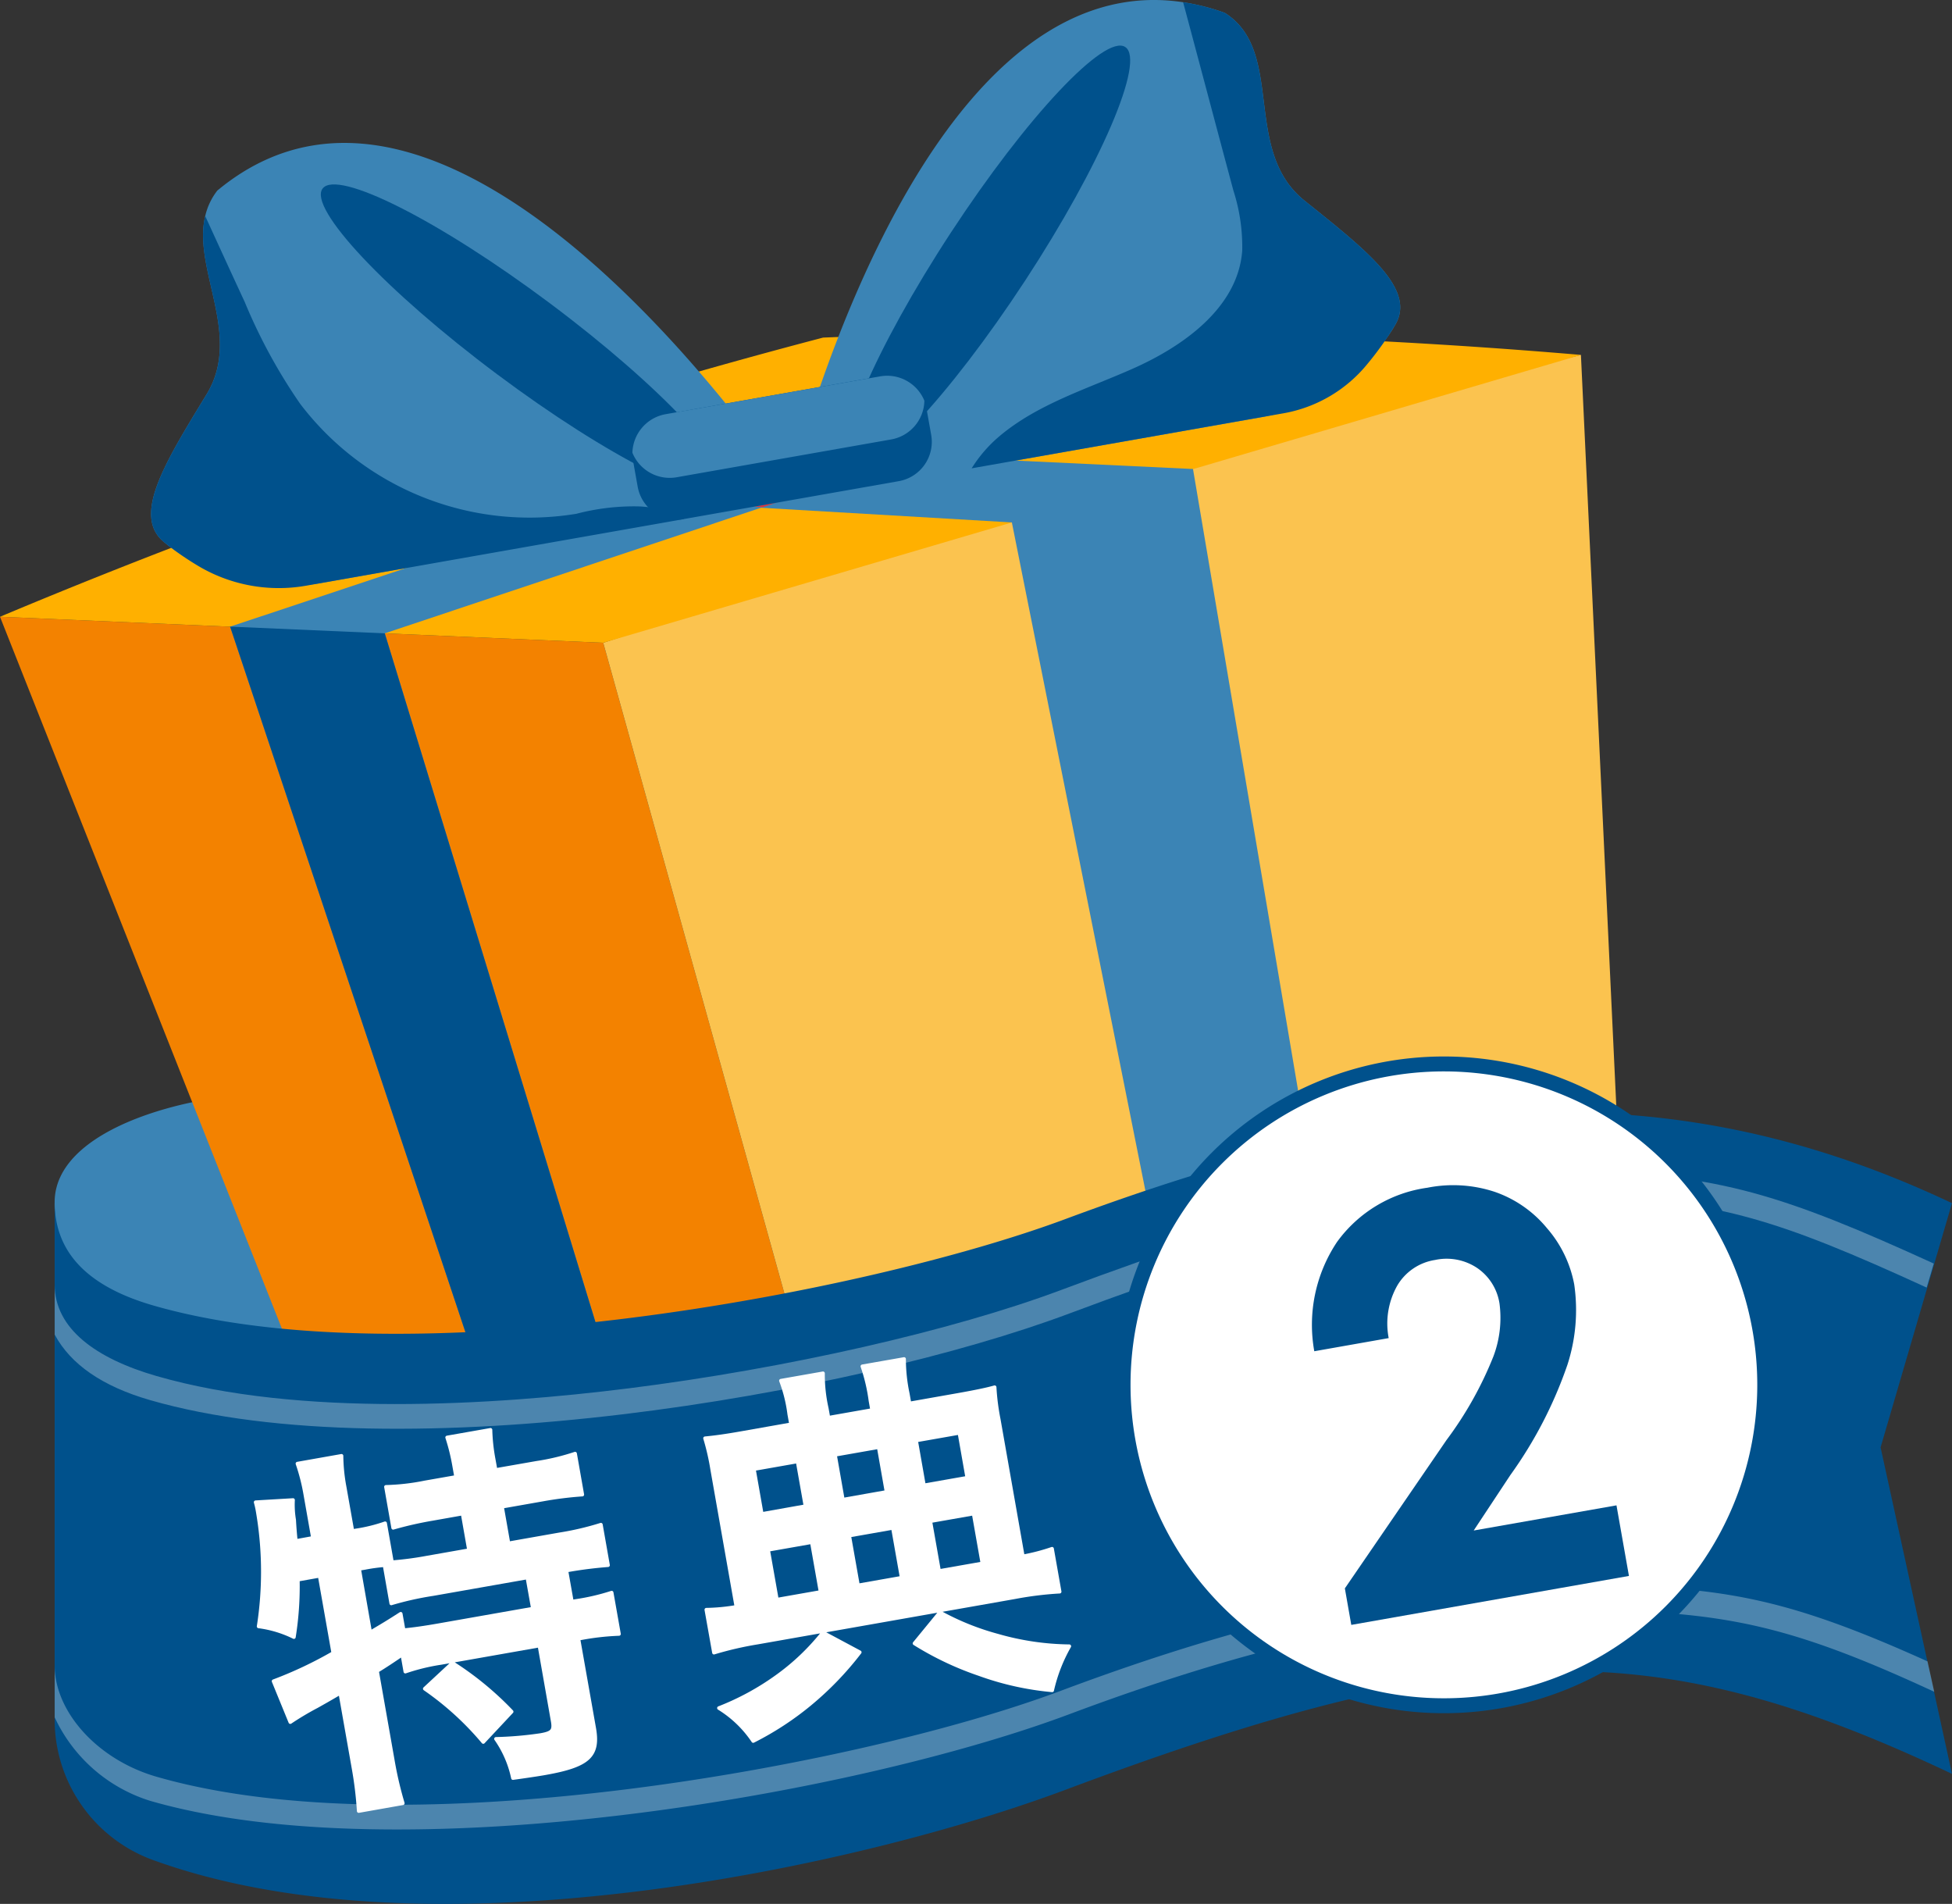
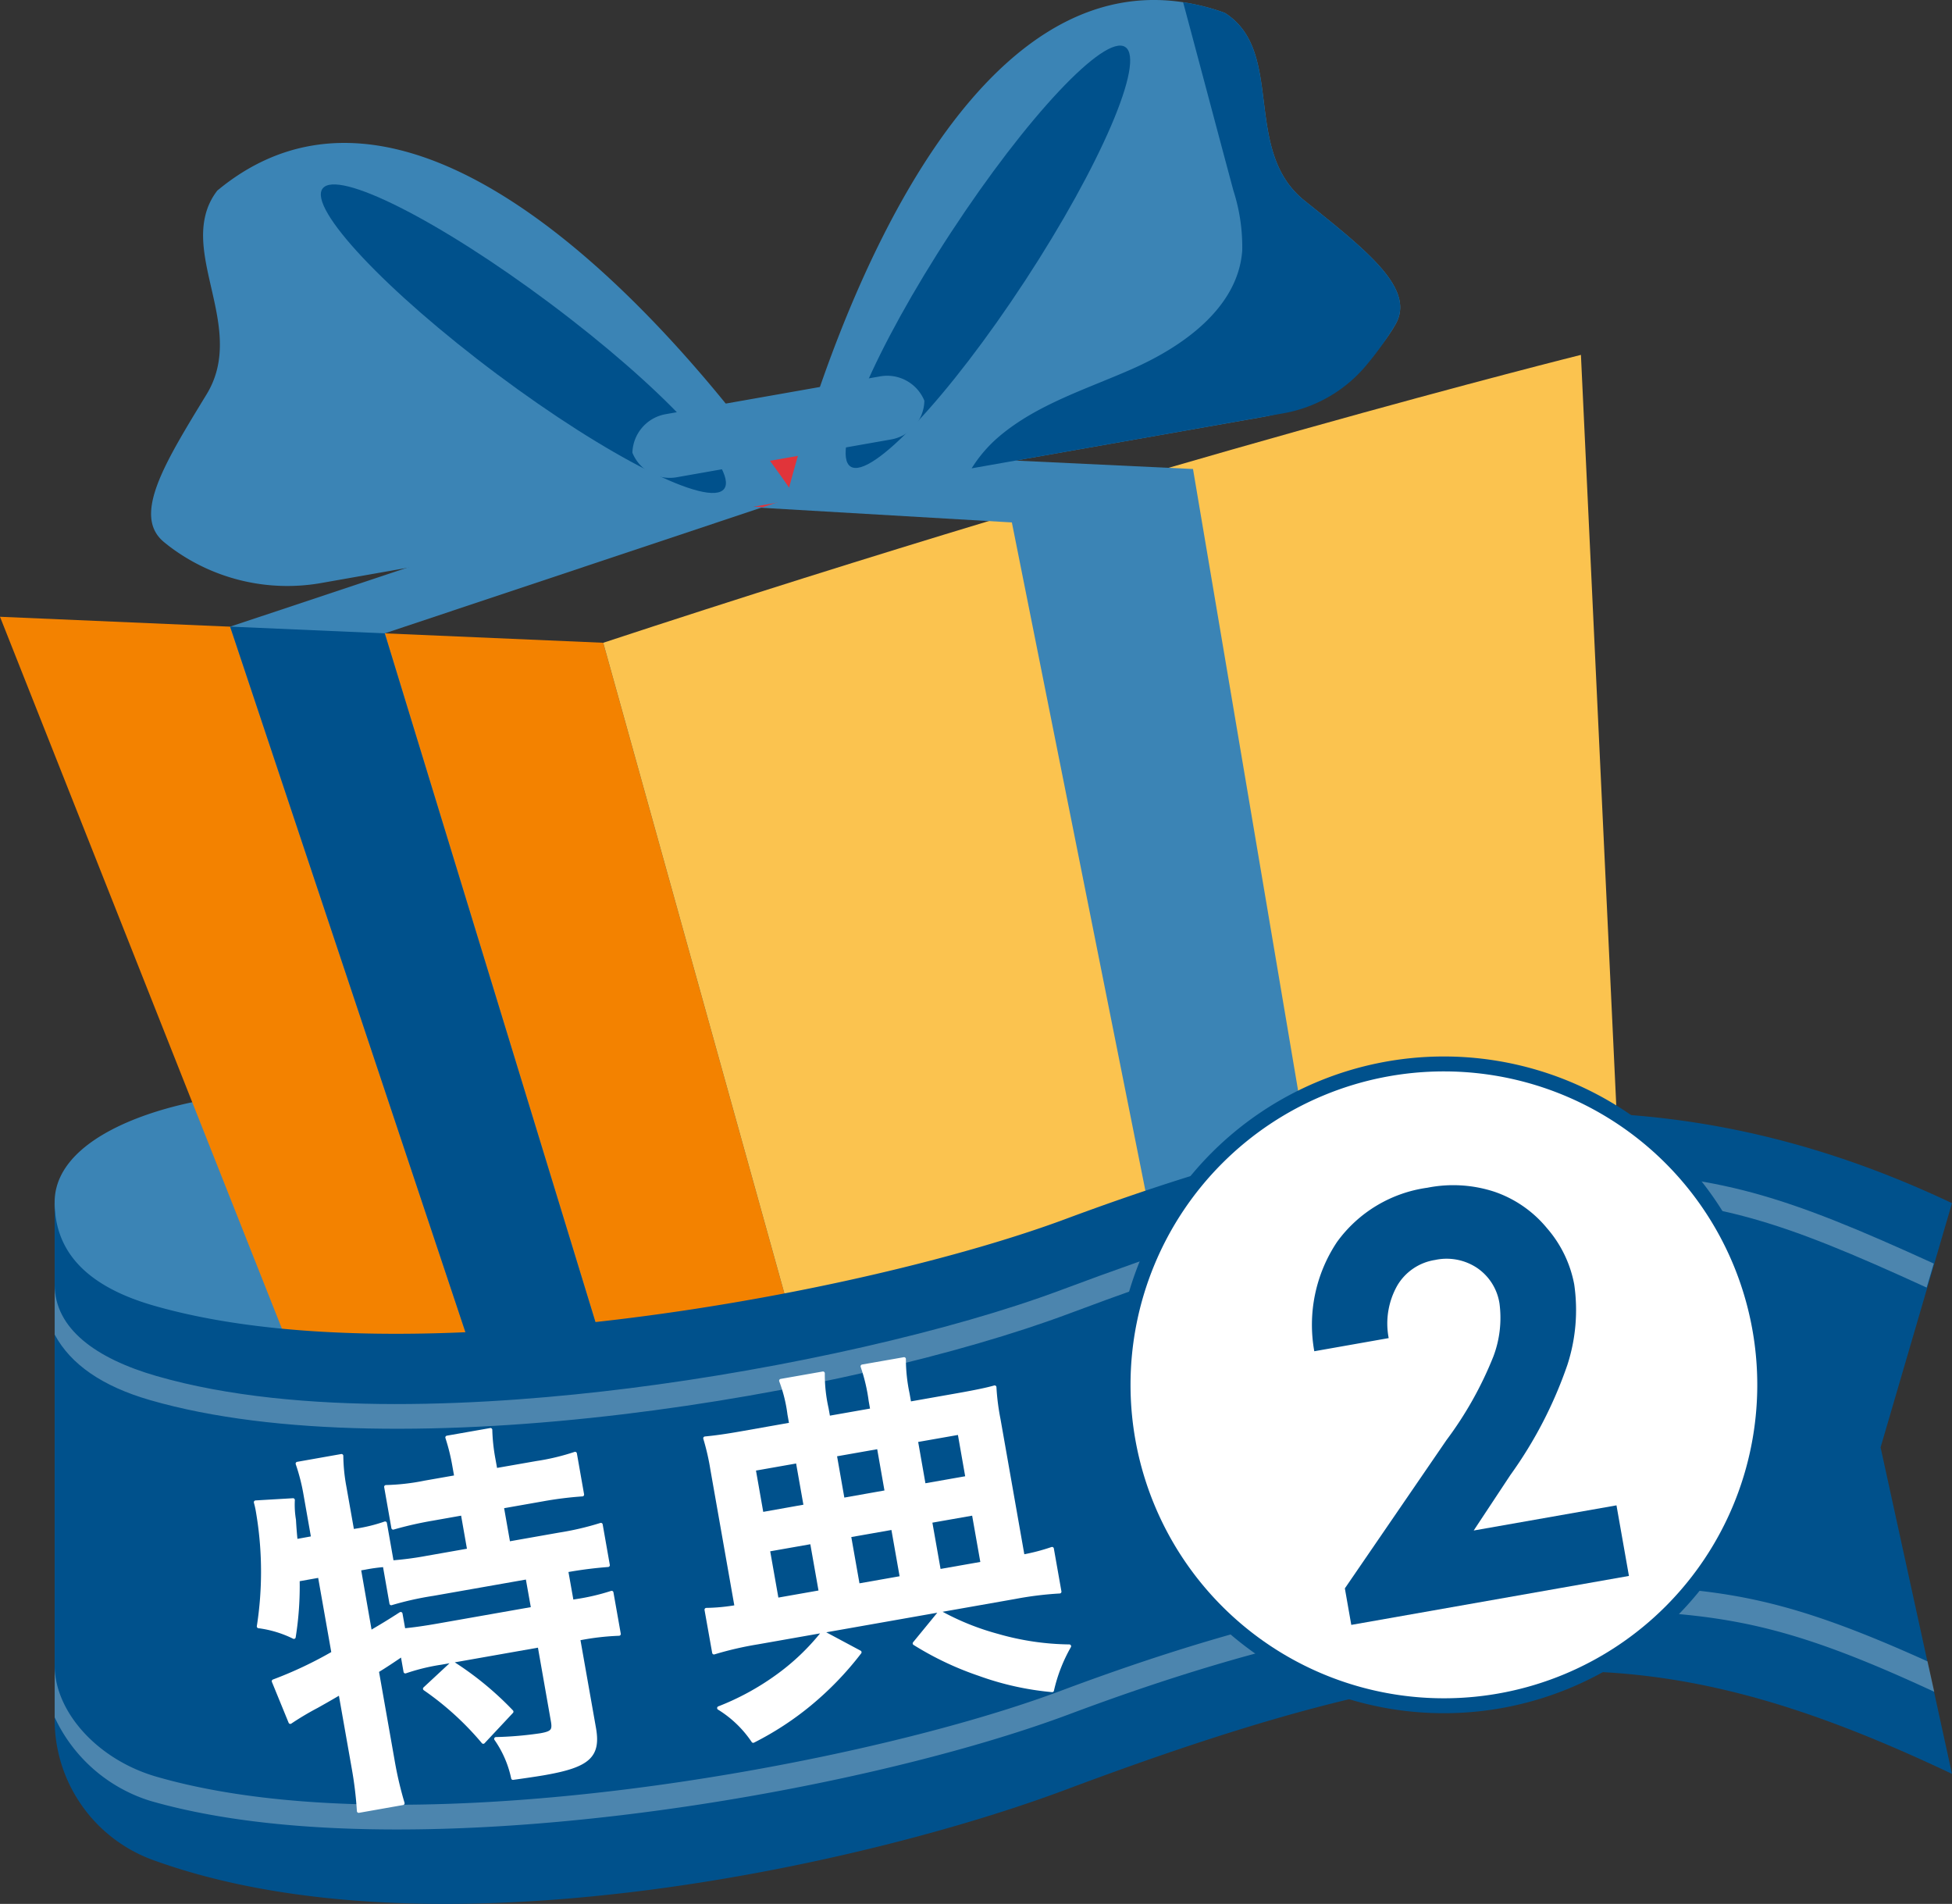
<svg xmlns="http://www.w3.org/2000/svg" width="125.334" height="122.219" viewBox="0 0 125.334 122.219">
  <rect x="0" y="0" width="125.334" height="122.219" fill="#333333" stroke="none" />
  <defs>
    <clipPath id="clip-path">
      <rect id="長方形_1335" data-name="長方形 1335" width="125.334" height="122.219" fill="none" />
    </clipPath>
    <clipPath id="clip-path-2">
      <rect id="長方形_1334" data-name="長方形 1334" width="125.335" height="122.219" fill="none" />
    </clipPath>
    <clipPath id="clip-path-3">
      <rect id="長方形_1332" data-name="長方形 1332" width="120.652" height="16.557" fill="none" />
    </clipPath>
    <clipPath id="clip-path-4">
      <rect id="長方形_1333" data-name="長方形 1333" width="120.685" height="15.768" fill="none" />
    </clipPath>
  </defs>
  <g id="top_no_2" clip-path="url(#clip-path)">
    <g id="グループ_7765" data-name="グループ 7765" transform="translate(0 0)">
      <g id="グループ_7764" data-name="グループ 7764" clip-path="url(#clip-path-2)">
        <path id="パス_53745" data-name="パス 53745" d="M1.448,35.968c0-5.253,10.566-7.421,15.628-6.939.087,1.393.63,16.028.543,17.258-.456.08-14.13-4.1-14.644-4.686a13.377,13.377,0,0,1-1.236-3.242,8.371,8.371,0,0,1-.291-2.391" transform="translate(2.06 41.212)" fill="#3b84b5" />
        <path id="パス_53746" data-name="パス 53746" d="M0,16.341,26.293,82.727S46.065,86.892,59.812,93.71L38.733,18.01Z" transform="translate(0 23.252)" fill="#f38200" />
        <path id="パス_53747" data-name="パス 53747" d="M37.065,103.58s16.156-13.2,44.928-25.542L78.761,9.4S51.569,16.157,15.986,27.881Z" transform="translate(22.747 13.381)" fill="#fbc34f" />
-         <path id="パス_53748" data-name="パス 53748" d="M0,27.041A395.677,395.677,0,0,1,52.851,9.119a392.716,392.716,0,0,1,48.659,1.112L38.733,28.71Z" transform="translate(0 12.552)" fill="#ffb000" />
        <path id="パス_53749" data-name="パス 53749" d="M30.387,16.423,52.4,9.077c-3.772-.133-7.249-.208-10.389-.245L20.574,15.975Z" transform="translate(29.275 12.567)" fill="#e1343a" />
        <path id="パス_53750" data-name="パス 53750" d="M40.3,13.777,30.859,13.2,6.1,21.448,28.991,90.067c2.689.761,5.67,1.665,8.725,2.694L16.029,21.877Z" transform="translate(8.676 18.78)" fill="#3b84b5" />
        <path id="パス_53751" data-name="パス 53751" d="M48.152,12.937l-18.344-.87L19.993,15.4l16.529.967,14.13,70.7c3.094-1.754,5.452-3.155,9.185-5.035Z" transform="translate(28.448 17.17)" fill="#3b84b5" />
        <path id="パス_53752" data-name="パス 53752" d="M36.62,12.257l-17.794-.812C15.463,12.53,12.27,13.611,9.3,14.651L26.3,15.695Z" transform="translate(13.229 16.285)" fill="#e1343a" />
        <path id="パス_53753" data-name="パス 53753" d="M16.317,15.218l9.437.579,10.69-3.569-9.81-.448Z" transform="translate(23.217 16.761)" fill="#e1343a" />
        <path id="パス_53754" data-name="パス 53754" d="M16.029,17.032,6.1,16.6,28.991,85.223l8.725,2.694Z" transform="translate(8.676 23.625)" fill="#00518c" />
        <path id="パス_53755" data-name="パス 53755" d="M59.962,20.844c-.073.128-.153.257-.235.388a12.475,12.475,0,0,1-8.42,5.561L20.822,32.167S28.961-2.493,46.338.143a13.919,13.919,0,0,1,2.675.683c3.911,2.467,1.076,8.812,5.122,12.054s7.167,5.677,5.827,7.964" transform="translate(29.628 0)" fill="#3b84b5" />
        <path id="パス_53756" data-name="パス 53756" d="M33.919,16.319c-4.87,7.436-9.883,12.769-11.194,11.911s1.575-7.584,6.445-15.022S39.054.439,40.364,1.3s-1.575,7.584-6.445,15.02" transform="translate(31.887 1.719)" fill="#00518c" />
        <path id="パス_53757" data-name="パス 53757" d="M45.47,26.653,15.019,32.022a12.548,12.548,0,0,1-9.847-2.341c-.121-.094-.242-.189-.354-.283-2.03-1.694.056-5.057,2.752-9.476,2.314-3.8-.911-8.02-.09-11.443a4.16,4.16,0,0,1,.778-1.635C23.971-6.185,45.47,26.653,45.47,26.653" transform="translate(5.697 5.388)" fill="#3b84b5" />
        <path id="パス_53758" data-name="パス 53758" d="M19.809,17.064c7.121,5.323,13.653,8.618,14.591,7.363s-4.071-6.588-11.191-11.911S9.555,3.9,8.615,5.153s4.073,6.588,11.194,11.911" transform="translate(12.098 6.952)" fill="#00518c" />
-         <path id="パス_53759" data-name="パス 53759" d="M35.646,12.074l.3,1.679a2.564,2.564,0,0,1-2.079,2.97l-13.784,2.43A2.567,2.567,0,0,1,17.1,17.077L16.8,15.4a2.243,2.243,0,0,1-.039-.5l0-.022a2.582,2.582,0,0,1,2.135-2.452L32.676,9.993a2.583,2.583,0,0,1,2.832,1.577l0,.024a2.242,2.242,0,0,1,.133.48" transform="translate(23.844 14.164)" fill="#00518c" />
        <path id="パス_53760" data-name="パス 53760" d="M35.508,11.57l0,.024a2.58,2.58,0,0,1-2.122,2.45l-13.784,2.43A2.585,2.585,0,0,1,16.762,14.9l0-.022a2.587,2.587,0,0,1,2.135-2.454l13.784-2.43a2.583,2.583,0,0,1,2.832,1.577" transform="translate(23.844 14.164)" fill="#3b84b5" />
        <path id="パス_53761" data-name="パス 53761" d="M52.951,20.76a20.323,20.323,0,0,1-1.8,2.53,8.96,8.96,0,0,1-5.391,3.159L25.749,29.98a8.785,8.785,0,0,1,1.764-2.045c2.459-2.079,5.628-3.043,8.57-4.347,3.315-1.468,6.77-3.957,7.039-7.579a11.786,11.786,0,0,0-.569-3.867C41.471,8.108,40.405,4.081,39.327.059A13.919,13.919,0,0,1,42,.742c3.911,2.467,1.076,8.812,5.122,12.054s7.167,5.677,5.827,7.964" transform="translate(36.639 0.084)" fill="#00518c" />
-         <path id="パス_53762" data-name="パス 53762" d="M38.226,25.175,13.982,29.449a10.114,10.114,0,0,1-7.1-1.354,18.505,18.505,0,0,1-2.062-1.451c-2.03-1.694.053-5.057,2.75-9.476,2.314-3.8-.911-8.02-.09-11.443.838,1.829,1.679,3.671,2.53,5.5a35.058,35.058,0,0,0,3.562,6.547,18.5,18.5,0,0,0,17.741,7.065,14.6,14.6,0,0,1,3.947-.475,6.392,6.392,0,0,1,2.968.817" transform="translate(5.697 8.145)" fill="#00518c" />
        <path id="パス_53763" data-name="パス 53763" d="M118.689,50.978l4.584,20.958c-19-9-30.381-8.921-56.934,1.027C53.471,77.783,25.758,83.983,7.787,77.475a9.592,9.592,0,0,1-6.338-8.916V35.246c.012,2.685,1.463,5.217,6.338,6.624,16.423,4.739,45.672-.756,58.552-5.546C87.164,28.578,104.277,26.3,123.273,35.3Z" transform="translate(2.06 41.936)" fill="#00518c" />
        <g id="グループ_7760" data-name="グループ 7760" transform="translate(3.51 75.162)" opacity="0.3">
          <g id="グループ_7759" data-name="グループ 7759">
            <g id="グループ_7758" data-name="グループ 7758" clip-path="url(#clip-path-3)">
              <path id="パス_53764" data-name="パス 53764" d="M66.08,38.665c-7.014,2.626-17.656,5.047-27.776,6.317-8.771,1.1-21.15,1.854-30.316-.79C4.1,43.07,1.459,41.156,1.449,38.338v3.193c1.027,1.914,3.063,3.324,6.132,4.209,16.064,4.635,45.09-.346,59.015-5.561,13.013-4.877,23.449-7.811,33.08-7.533,8.446.245,12.35,1.459,21.969,5.868l.456-1.543c-9.738-4.448-13.777-5.682-22.383-5.931-9.827-.286-20.437,2.68-33.637,7.625" transform="translate(-1.448 -31.021)" fill="#fff" />
            </g>
          </g>
        </g>
        <g id="グループ_7763" data-name="グループ 7763" transform="translate(3.51 101.674)" opacity="0.3">
          <g id="グループ_7762" data-name="グループ 7762">
            <g id="グループ_7761" data-name="グループ 7761" clip-path="url(#clip-path-4)">
              <path id="パス_53765" data-name="パス 53765" d="M66.08,48.818c-7.014,2.626-17.656,5.047-27.776,6.317-8.771,1.1-21.15,1.854-30.316-.79-3.782-1.09-6.53-4.153-6.539-7.128v3.315a10.053,10.053,0,0,0,6.132,5.362c16.064,4.637,45.09-.346,59.015-5.561,13.013-4.877,23.56-7.017,33.192-6.738,8.592.25,12.514.734,22.347,5.3L121.7,46.94c-9.563-4.322-13.377-4.705-21.864-4.952C90,41.7,79.28,43.872,66.08,48.818" transform="translate(-1.448 -41.964)" fill="#fff" />
            </g>
          </g>
        </g>
        <path id="パス_53766" data-name="パス 53766" d="M9.484,47.5a20.7,20.7,0,0,1-.254,3.685A7.168,7.168,0,0,0,6.966,50.5a22.844,22.844,0,0,0-.058-7.371,5.582,5.582,0,0,0-.133-.6l2.4-.141a5.888,5.888,0,0,0,.073,1.279s.029.613.107,1.35l1.1-.2L9.959,42a12.649,12.649,0,0,0-.5-1.95l2.828-.5a11.493,11.493,0,0,0,.2,2l.5,2.828.2-.034a10.329,10.329,0,0,0,1.9-.465l.441,2.5a20.738,20.738,0,0,0,2.222-.291l2.726-.48-.414-2.353-2,.354a23.31,23.31,0,0,0-2.457.562l-.463-2.629a14.184,14.184,0,0,0,2.505-.286l2-.351-.133-.751a13.045,13.045,0,0,0-.443-1.783l2.782-.489a11.824,11.824,0,0,0,.187,1.8l.141.778L24.811,40a14.731,14.731,0,0,0,2.474-.591l.463,2.629a23.157,23.157,0,0,0-2.525.315l-2.629.463.414,2.353,3.254-.574a18.452,18.452,0,0,0,2.68-.625l.458,2.6c-.741.056-1.623.157-2.527.317l-.148.024.354,2,.223-.039a14.159,14.159,0,0,0,2.331-.54l.47,2.653a16.308,16.308,0,0,0-2.382.264l-.225.039,1.018,5.759c.31,1.776-.38,2.389-3.159,2.878-.4.073-1.381.218-2.059.31a6.836,6.836,0,0,0-1.09-2.515,23.042,23.042,0,0,0,2.871-.247c.751-.133.88-.286.768-.909l-.85-4.834-6.309,1.112a13.106,13.106,0,0,0-2.3.56l-.194-1.1c-.555.38-1.132.766-1.623,1.059L15.58,59.1a23.47,23.47,0,0,0,.642,2.752l-2.83.5a24.137,24.137,0,0,0-.342-2.808l-.843-4.778c-.819.477-.819.477-1.5.86A18.306,18.306,0,0,0,9,56.642L7.926,54.018a25.667,25.667,0,0,0,3.833-1.81l-.875-4.957Zm4.647,3.39c.819-.482,1.124-.664,1.958-1.2l.187,1.052c.608-.056,1.289-.148,2.316-.33l5.985-1.054-.356-2-6.057,1.066a19.948,19.948,0,0,0-2.682.6l-.431-2.454a11.145,11.145,0,0,0-1.233.167l-.4.07Zm5.28,1.96a20.325,20.325,0,0,1,3.8,3.123l-1.822,1.946A18.982,18.982,0,0,0,17.635,54.5Z" transform="translate(9.64 53.906)" fill="#fff" />
        <path id="パス_53767" data-name="パス 53767" d="M9.484,47.5a20.7,20.7,0,0,1-.254,3.685A7.168,7.168,0,0,0,6.966,50.5a22.844,22.844,0,0,0-.058-7.371,5.582,5.582,0,0,0-.133-.6l2.4-.141a5.888,5.888,0,0,0,.073,1.279s.029.613.107,1.35l1.1-.2L9.959,42a12.649,12.649,0,0,0-.5-1.95l2.828-.5a11.493,11.493,0,0,0,.2,2l.5,2.828.2-.034a10.329,10.329,0,0,0,1.9-.465l.441,2.5a20.738,20.738,0,0,0,2.222-.291l2.726-.48-.414-2.353-2,.354a23.31,23.31,0,0,0-2.457.562l-.463-2.629a14.184,14.184,0,0,0,2.505-.286l2-.351-.133-.751a13.045,13.045,0,0,0-.443-1.783l2.782-.489a11.824,11.824,0,0,0,.187,1.8l.141.778L24.811,40a14.731,14.731,0,0,0,2.474-.591l.463,2.629a23.157,23.157,0,0,0-2.525.315l-2.629.463.414,2.353,3.254-.574a18.452,18.452,0,0,0,2.68-.625l.458,2.6c-.741.056-1.623.157-2.527.317l-.148.024.354,2,.223-.039a14.159,14.159,0,0,0,2.331-.54l.47,2.653a16.308,16.308,0,0,0-2.382.264l-.225.039,1.018,5.759c.31,1.776-.38,2.389-3.159,2.878-.4.073-1.381.218-2.059.31a6.836,6.836,0,0,0-1.09-2.515,23.042,23.042,0,0,0,2.871-.247c.751-.133.88-.286.768-.909l-.85-4.834-6.309,1.112a13.106,13.106,0,0,0-2.3.56l-.194-1.1c-.555.38-1.132.766-1.623,1.059L15.58,59.1a23.47,23.47,0,0,0,.642,2.752l-2.83.5a24.137,24.137,0,0,0-.342-2.808l-.843-4.778c-.819.477-.819.477-1.5.86A18.306,18.306,0,0,0,9,56.642L7.926,54.018a25.667,25.667,0,0,0,3.833-1.81l-.875-4.957Zm4.647,3.39c.819-.482,1.124-.664,1.958-1.2l.187,1.052c.608-.056,1.289-.148,2.316-.33l5.985-1.054-.356-2-6.057,1.066a19.948,19.948,0,0,0-2.682.6l-.431-2.454a11.145,11.145,0,0,0-1.233.167l-.4.07Zm5.28,1.96a20.325,20.325,0,0,1,3.8,3.123l-1.822,1.946A18.982,18.982,0,0,0,17.635,54.5Z" transform="translate(9.64 53.906)" fill="none" stroke="#fff" stroke-linecap="round" stroke-linejoin="round" stroke-width="0.233" />
        <path id="パス_53768" data-name="パス 53768" d="M24.09,39.548a9.451,9.451,0,0,0-.533-2.149l2.7-.475a9.9,9.9,0,0,0,.242,2.253l.107.6,2.806-.494-.107-.6a11.335,11.335,0,0,0-.519-2.207l2.677-.47a10.8,10.8,0,0,0,.237,2.227l.111.628,3.106-.548c1.2-.213,1.895-.361,2.36-.494a14.946,14.946,0,0,0,.264,2.069l1.548,8.788a12.882,12.882,0,0,0,1.875-.489l.487,2.755a22.036,22.036,0,0,0-2.854.351L22.057,54.209a21.707,21.707,0,0,0-2.8.647L18.766,52.1a12.312,12.312,0,0,0,1.931-.184l-1.553-8.81a15.22,15.22,0,0,0-.46-2.011c.637-.061,1.316-.153,2.341-.334l3.181-.562Zm4.526,15.284a20.411,20.411,0,0,1-3.208,3.327,19.471,19.471,0,0,1-3.632,2.37,7.177,7.177,0,0,0-2.2-2.115,16.742,16.742,0,0,0,3.673-1.989,14.687,14.687,0,0,0,3.009-2.854ZM24.625,42.579l-2.806.494.506,2.881,2.808-.5Zm.913,5.183-2.806.494.565,3.2,2.806-.494Zm4.8-3.222-.506-2.878-2.806.494.506,2.881Zm.972,5.507-.565-3.2-2.806.494.565,3.2Zm2.454,2.224a16.6,16.6,0,0,0,3.7,1.493,17.33,17.33,0,0,0,4.608.681,10.277,10.277,0,0,0-1.1,2.83A18.593,18.593,0,0,1,36.3,56.237a19.909,19.909,0,0,1-4.167-1.975Zm1.757-8.643-.506-2.881-2.782.489.506,2.881Zm.972,5.5-.565-3.2-2.782.489.565,3.2Z" transform="translate(26.586 51.234)" fill="#fff" />
        <path id="パス_53769" data-name="パス 53769" d="M24.09,39.548a9.451,9.451,0,0,0-.533-2.149l2.7-.475a9.9,9.9,0,0,0,.242,2.253l.107.6,2.806-.494-.107-.6a11.335,11.335,0,0,0-.519-2.207l2.677-.47a10.8,10.8,0,0,0,.237,2.227l.111.628,3.106-.548c1.2-.213,1.895-.361,2.36-.494a14.946,14.946,0,0,0,.264,2.069l1.548,8.788a12.882,12.882,0,0,0,1.875-.489l.487,2.755a22.036,22.036,0,0,0-2.854.351L22.057,54.209a21.707,21.707,0,0,0-2.8.647L18.766,52.1a12.312,12.312,0,0,0,1.931-.184l-1.553-8.81a15.22,15.22,0,0,0-.46-2.011c.637-.061,1.316-.153,2.341-.334l3.181-.562Zm4.526,15.284a20.411,20.411,0,0,1-3.208,3.327,19.471,19.471,0,0,1-3.632,2.37,7.177,7.177,0,0,0-2.2-2.115,16.742,16.742,0,0,0,3.673-1.989,14.687,14.687,0,0,0,3.009-2.854ZM24.625,42.579l-2.806.494.506,2.881,2.808-.5Zm.913,5.183-2.806.494.565,3.2,2.806-.494Zm4.8-3.222-.506-2.878-2.806.494.506,2.881Zm.972,5.507-.565-3.2-2.806.494.565,3.2Zm2.454,2.224a16.6,16.6,0,0,0,3.7,1.493,17.33,17.33,0,0,0,4.608.681,10.277,10.277,0,0,0-1.1,2.83A18.593,18.593,0,0,1,36.3,56.237a19.909,19.909,0,0,1-4.167-1.975Zm1.757-8.643-.506-2.881-2.782.489.506,2.881Zm.972,5.5-.565-3.2-2.782.489.565,3.2Z" transform="translate(26.586 51.234)" fill="none" stroke="#fff" stroke-linecap="round" stroke-linejoin="round" stroke-width="0.233" />
        <path id="パス_53770" data-name="パス 53770" d="M70.963,48.79a20.6,20.6,0,1,1-20.6-20.6,20.6,20.6,0,0,1,20.6,20.6" transform="translate(42.347 40.109)" fill="#fff" />
        <path id="パス_53771" data-name="パス 53771" d="M70.963,48.79a20.6,20.6,0,1,1-20.6-20.6A20.6,20.6,0,0,1,70.963,48.79Z" transform="translate(42.347 40.109)" fill="none" stroke="#00518c" stroke-miterlimit="10" stroke-width="0.958" />
        <path id="パス_53772" data-name="パス 53772" d="M39.673,41.215l-4.776.843a9.576,9.576,0,0,1,1.459-7.014,8.612,8.612,0,0,1,5.8-3.482,8.5,8.5,0,0,1,4.313.259,7.518,7.518,0,0,1,3.373,2.343,7.635,7.635,0,0,1,1.744,3.6,11.42,11.42,0,0,1-.436,5.163,27.293,27.293,0,0,1-3.668,7.085l-2.35,3.554L54.3,51.951l.8,4.531L37.272,59.625l-.412-2.345,6.527-9.522A23.426,23.426,0,0,0,46.4,42.383a7.015,7.015,0,0,0,.39-3.378,3.375,3.375,0,0,0-1.425-2.285,3.527,3.527,0,0,0-2.716-.521,3.424,3.424,0,0,0-2.418,1.633,4.95,4.95,0,0,0-.557,3.382" transform="translate(49.491 44.684)" fill="#00518c" />
      </g>
    </g>
  </g>
</svg>